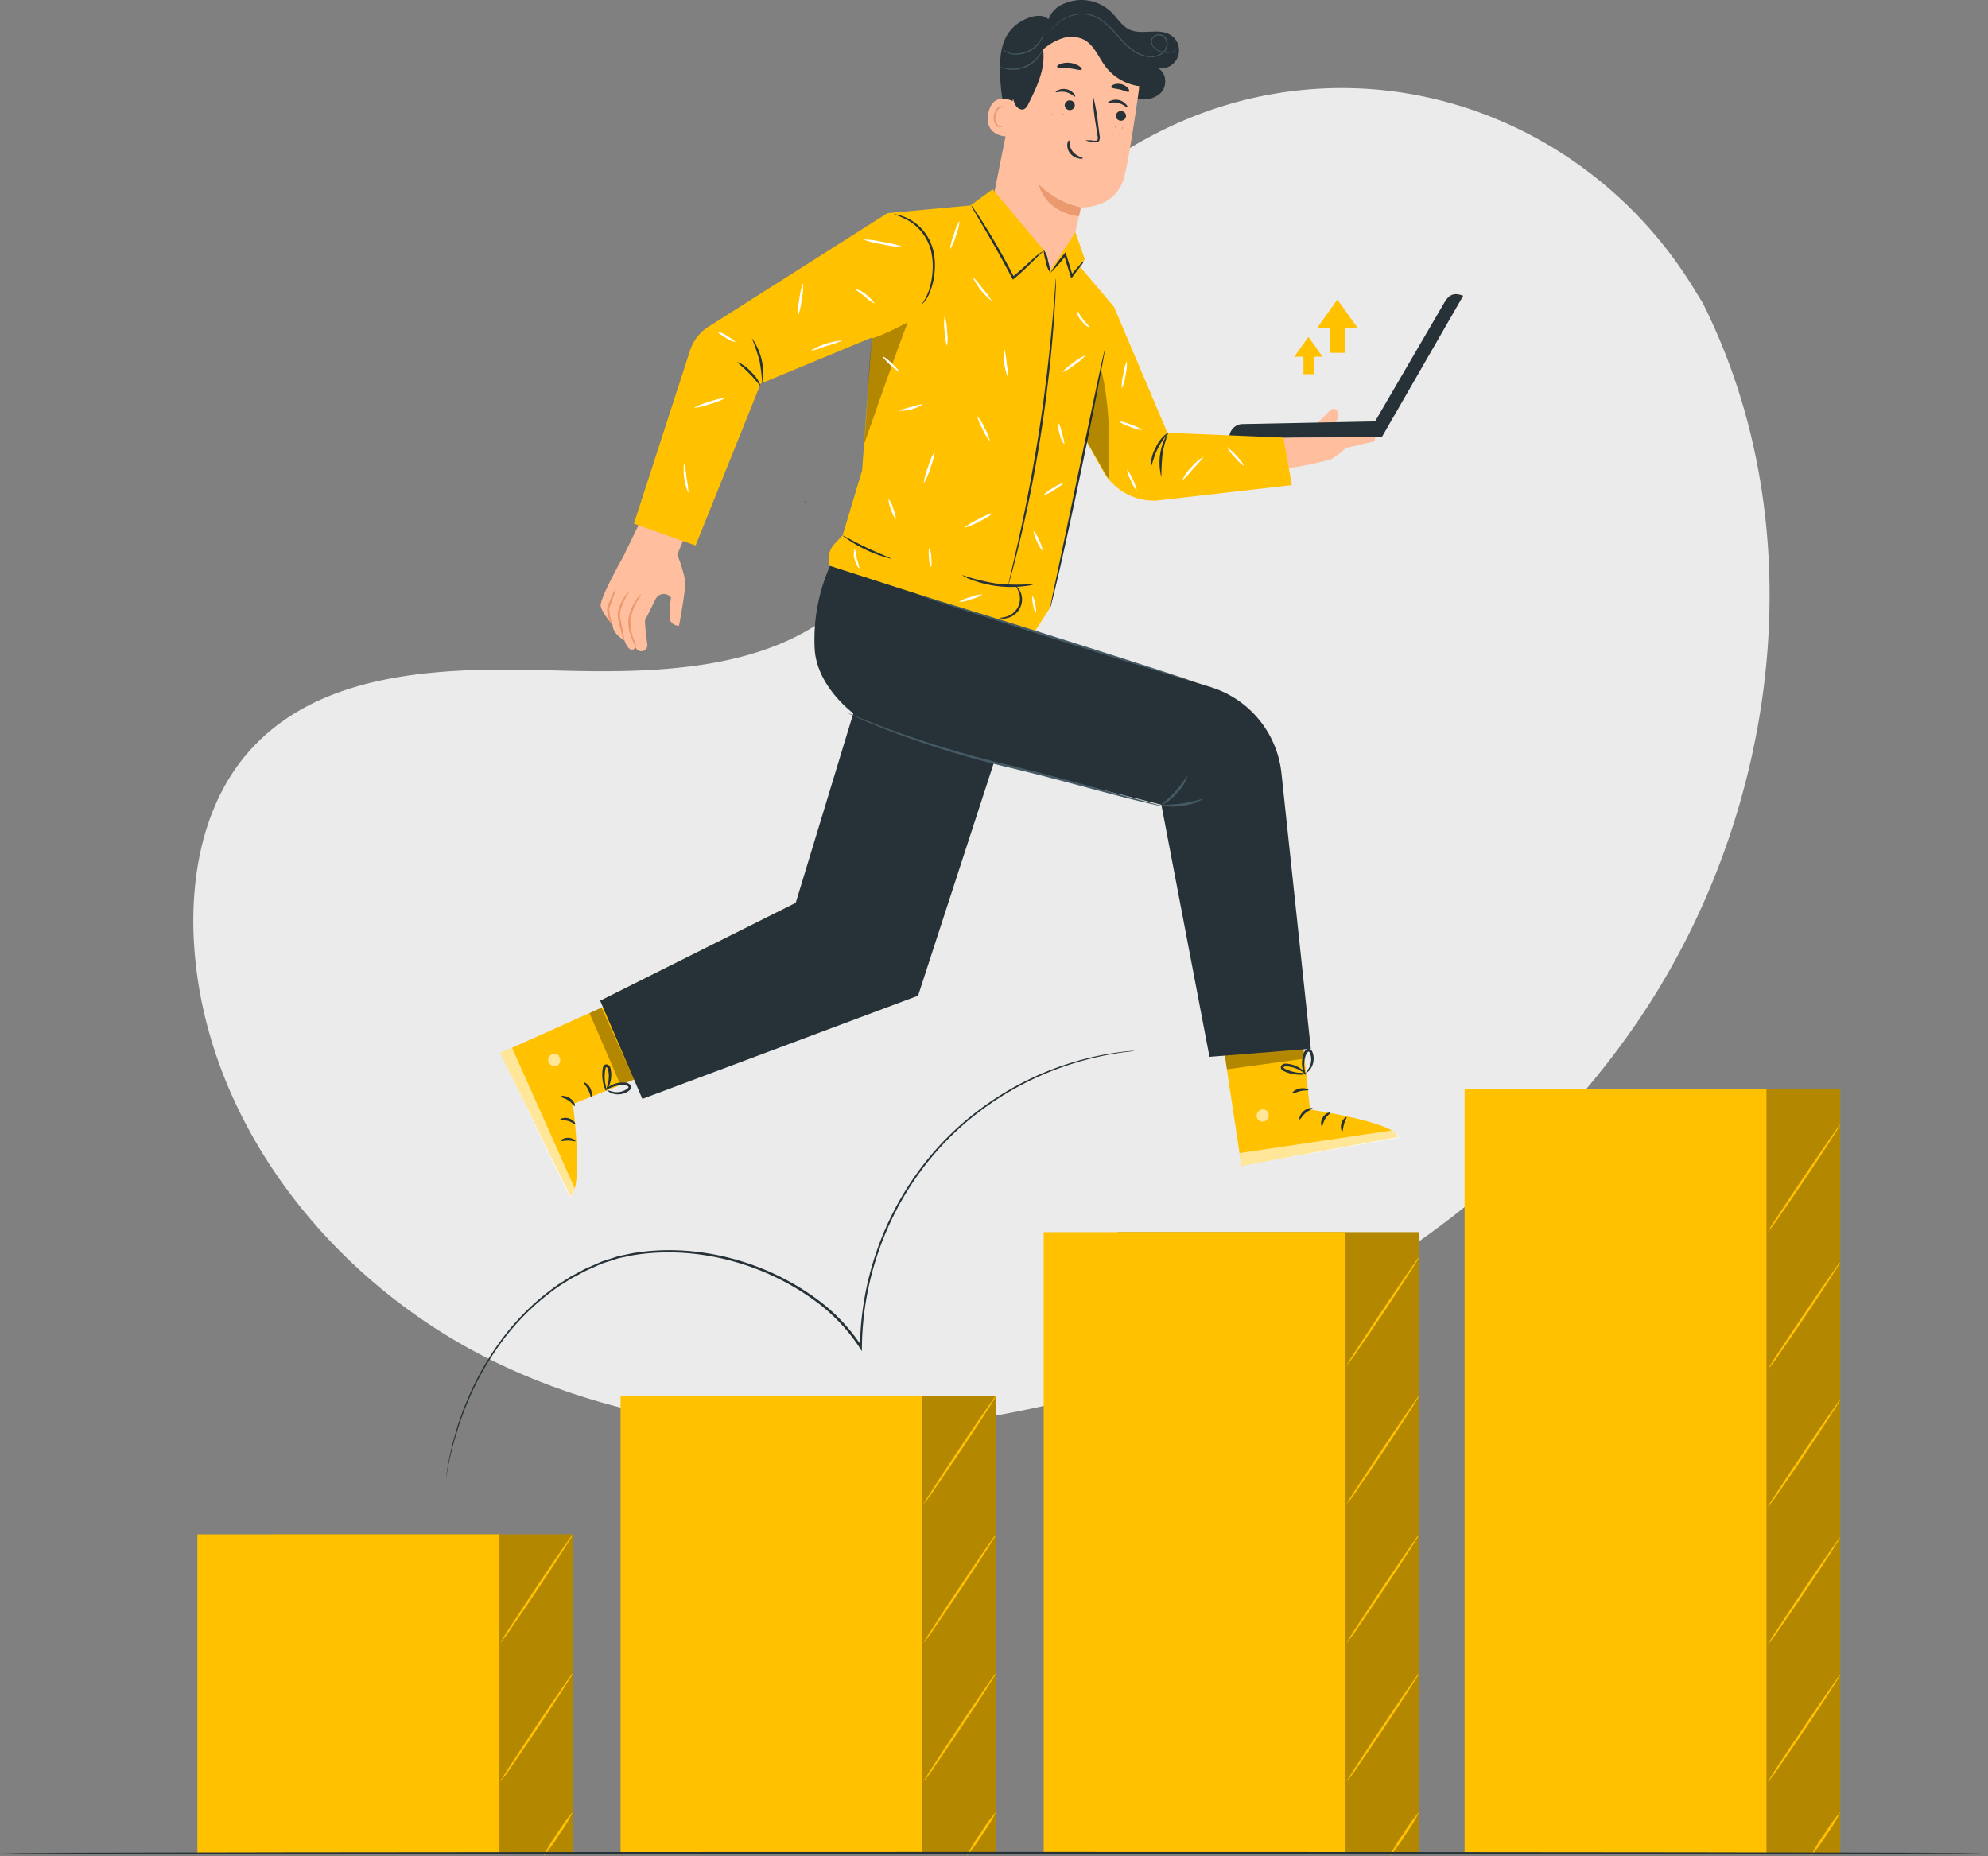
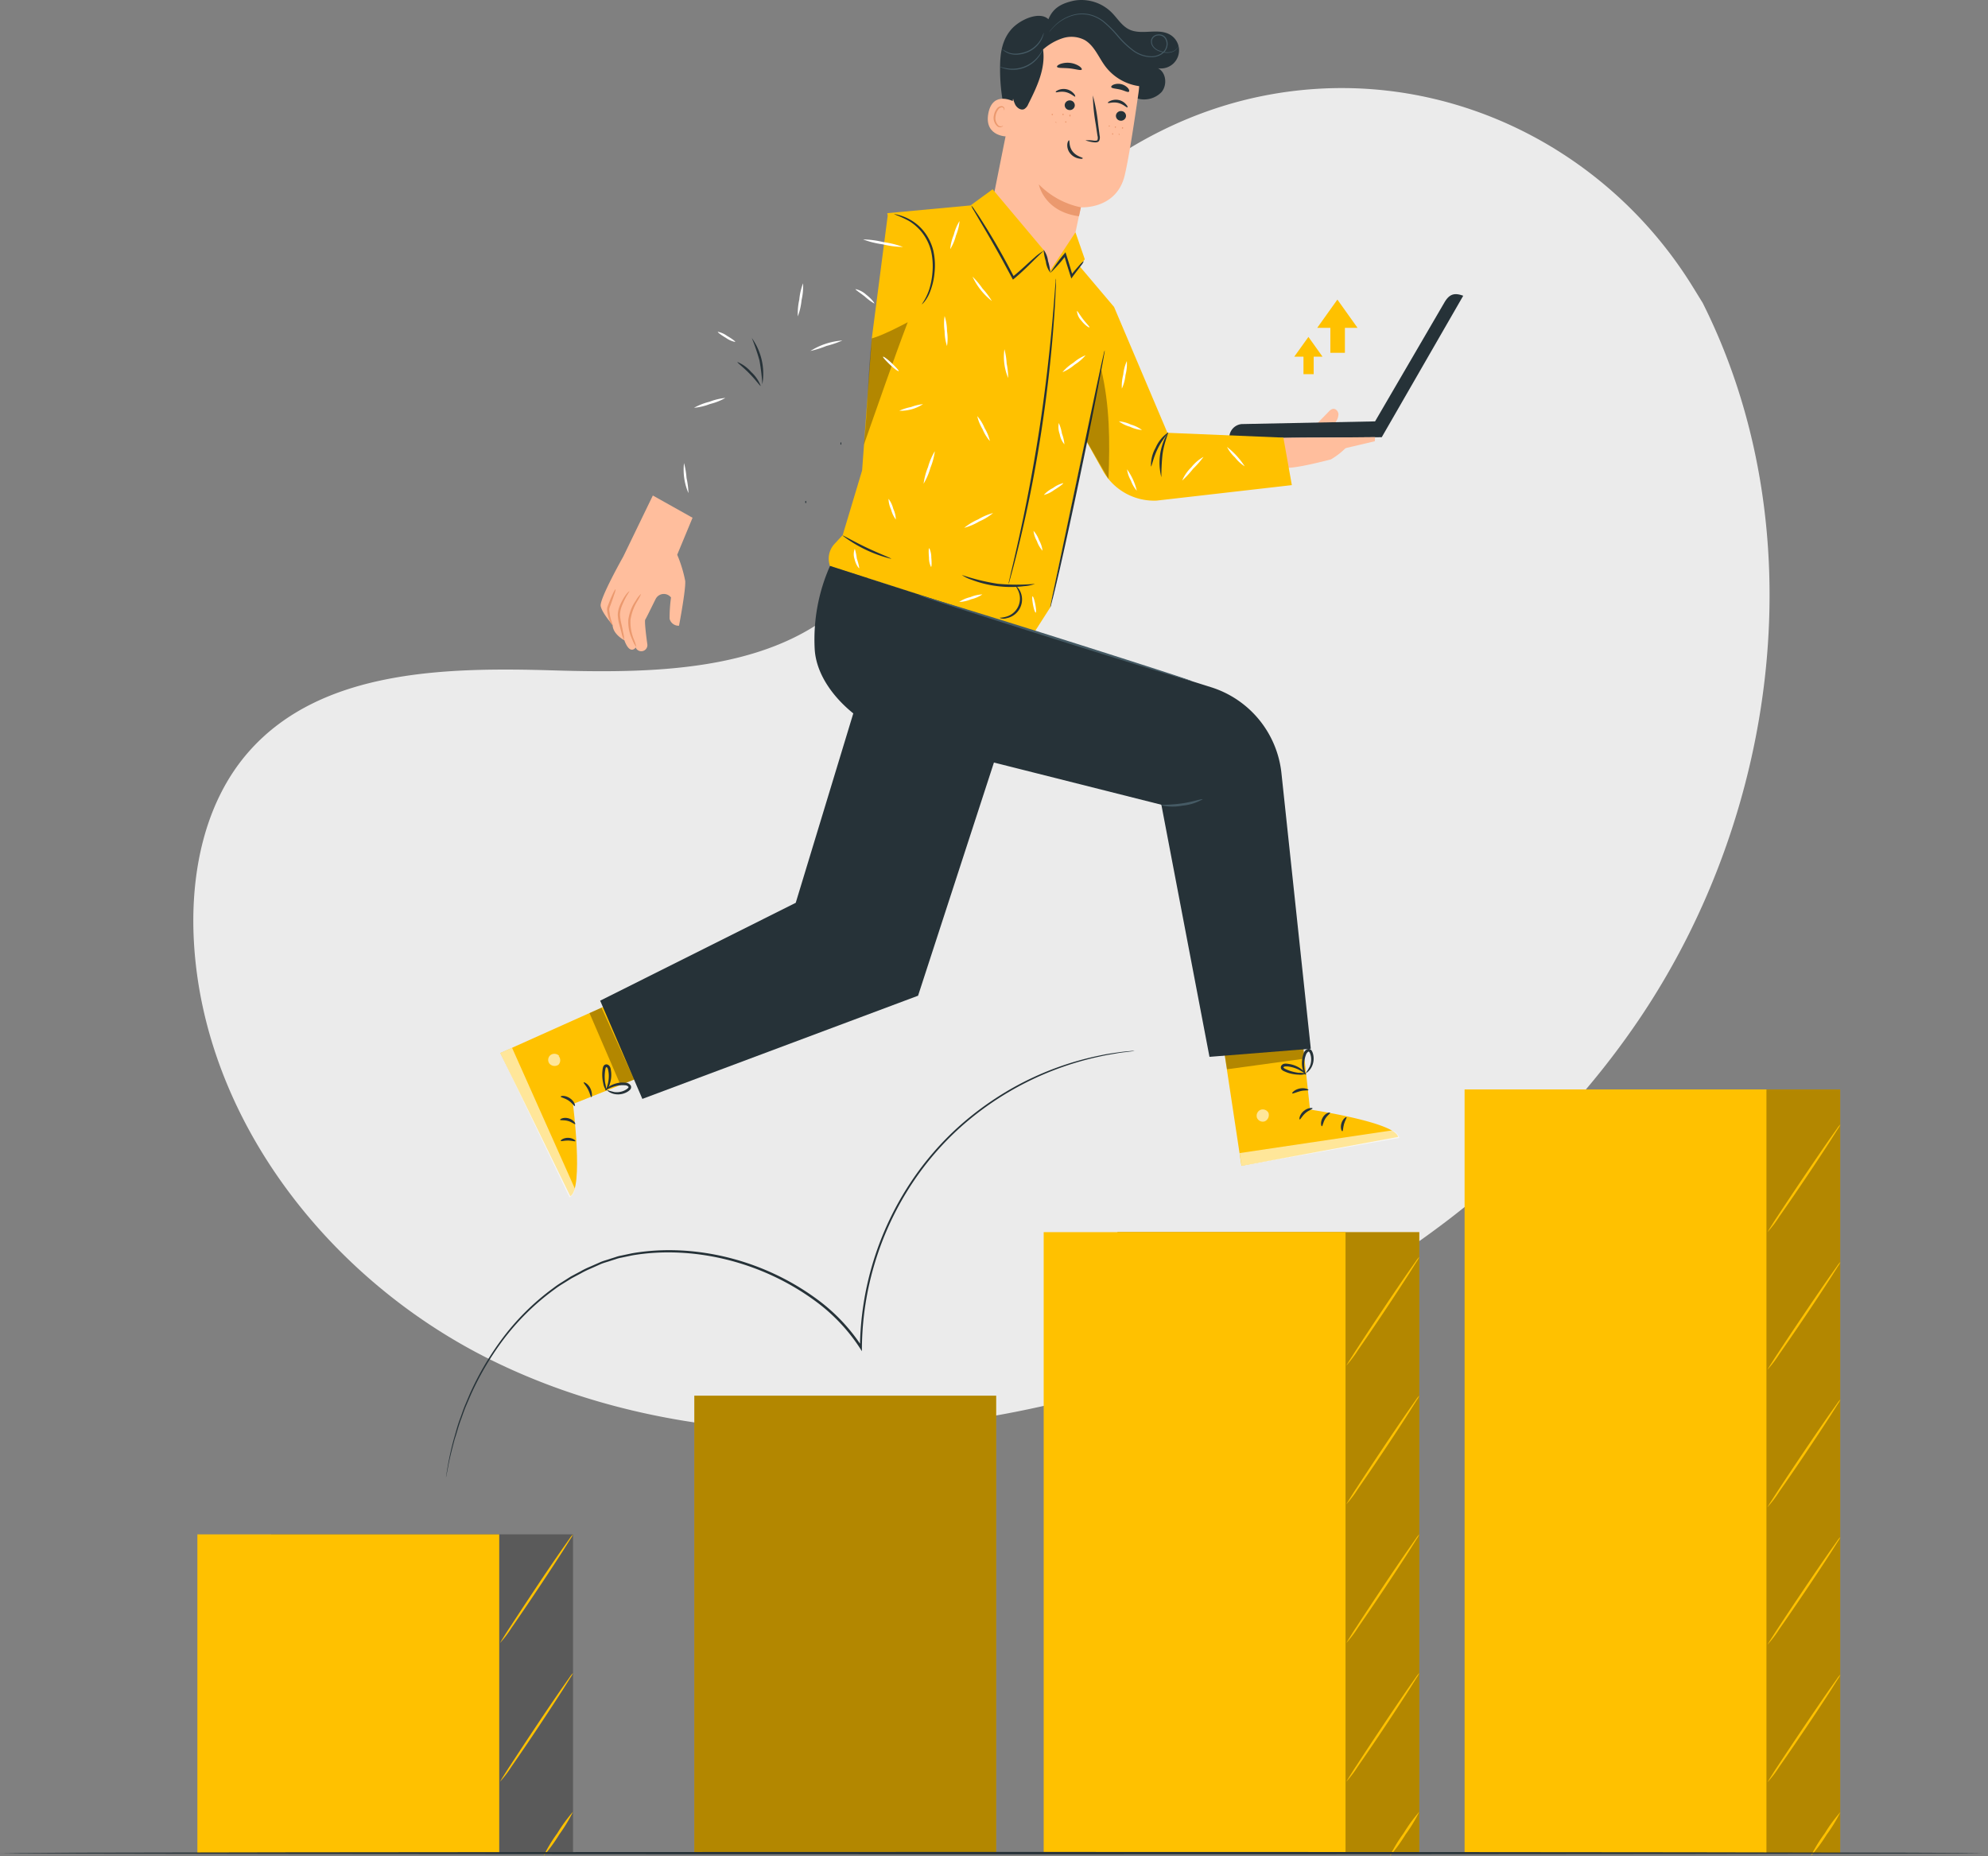
<svg xmlns="http://www.w3.org/2000/svg" width="256" height="239" fill="none">
  <rect width="100%" height="100%" fill="#808080" stroke="none" />
  <path fill="#EBEBEB" d="m219.262 39.01-1.219-1.981c-10.28-16.727-28.863-26.808-48.455-25.589a52.144 52.144 0 0 0-7.506 1.02c-17.815 3.764-33.312 17.085-39.736 34.103-3.782 10.023-4.835 21.556-12.006 29.513-9.334 10.348-25.178 10.673-39.109 10.251-13.93-.421-29.786-.063-39.07 10.326-5.82 6.509-7.665 15.764-7.198 24.489 1.241 23.077 17.524 43.711 38.232 53.963 20.708 10.251 45.089 11.174 67.774 6.663 31.745-6.316 61.941-23.675 80.086-50.482 18.145-26.808 22.724-63.343 8.207-92.275Z" />
  <path fill="#FFBE9D" d="m89.182 66.673-1.976 4.761c.46 1.083.805 2.211 1.03 3.366.097 1.1-.797 5.775-.797 5.775a1.185 1.185 0 0 1-1.213-.894c-.005-.916.056-1.832.182-2.74a1.173 1.173 0 0 0-1.981.2c-.57 1.139-1.22 2.483-1.333 2.637-.114.153.08 1.89.262 3.166a.786.786 0 0 1-1.39.621.365.365 0 0 1-.085-.2s-.746 1.094-1.481-.916c0 0-1.48-.752-1.515-1.982 0 0-1.35-1.515-1.532-2.42-.182-.906 2.91-6.38 2.91-6.38l3.805-7.859 5.114 2.865Z" />
  <path fill="#EB996E" d="M82.559 76.463c-.269.249-.496.54-.672.86a5.695 5.695 0 0 0-.974 2.46c-.052.896.126 1.79.518 2.597.121.345.296.668.518.957a5.695 5.695 0 0 0-.336-1.03 5.883 5.883 0 0 1-.421-2.495 6.605 6.605 0 0 1 .866-2.387c.2-.302.368-.624.5-.962ZM81.05 76.127c-.03 0-.325.234-.656.757a7.59 7.59 0 0 0-.512.957c-.197.412-.31.86-.33 1.316.021.445.094.886.216 1.315.097.36.188.707.273 1.037.067.32.178.628.33.917 0-.333-.044-.664-.13-.985a26.444 26.444 0 0 0-.211-1.048 6.746 6.746 0 0 1-.194-1.265c.025-.418.123-.829.29-1.213.149-.364.308-.689.445-.957.273-.506.507-.797.478-.831ZM79.278 75.888c-.102-.051-.57.957-1.036 2.21a1.099 1.099 0 0 0-.052.57c0 .164.046.318.074.466a4.6 4.6 0 0 0 .234.758c.17.415.359.638.387.615a3.754 3.754 0 0 0-.2-.684 6.717 6.717 0 0 1-.164-.74c0-.137-.046-.285-.057-.439a.922.922 0 0 1 .04-.421c.244-.632.438-1.202.57-1.623.096-.228.165-.468.204-.712Z" />
  <path fill="#FFBE9D" d="m169.127 55.026 1.988-2.028c.133-.168.316-.29.524-.347.375-.063.7.319.717.695-.017.38-.154.745-.393 1.042a2.661 2.661 0 0 0-.495 1.003" />
  <path fill="#263238" d="M188.428 38.077 177.932 56.3l-19.632.143a1.757 1.757 0 0 1 1.595-1.834l17.177-.347 8.924-15.303c.627-1.077 1.264-1.305 2.432-.872v-.011Z" />
  <path fill="#FFBE9D" d="M170.818 56.336c.097 0-6.202 0-5.849.097.035.068.063.136.092.205l.82 3.6c1.418 0 5.501-1.077 5.501-1.077a9.514 9.514 0 0 0 1.976-1.538v-1.298l-2.54.01Z" />
  <path fill="#FFC100" d="m165.265 56.353-14.933-.62-6.902-16.278-7.336 10.508L142 60.584a7.566 7.566 0 0 0 6.948 3.879l17.405-1.993-1.088-6.117ZM167.555 132.373l1.139 10.508s10.957 1.623 11.345 3.525l-20.173 3.719-2.466-16.299 10.155-1.453Z" />
  <path fill="#fff" d="M162.304 142.921a.839.839 0 0 0-.439 1.025.811.811 0 0 0 1.02.444.888.888 0 0 0 .456-1.093.835.835 0 0 0-1.111-.342M159.883 150.126l-.25-1.641 19.603-2.916a1.423 1.423 0 0 1 .951.963l-20.304 3.594Z" opacity=".6" />
  <path fill="#263238" d="M169.024 142.733c0 .097-.478.216-.922.604-.445.387-.638.843-.735.82-.097-.023-.034-.621.507-1.082.541-.462 1.156-.439 1.15-.342ZM171.279 143.302c.035.092-.37.325-.643.792s-.308.923-.41.934c-.103.012-.239-.541.114-1.139s.922-.683.939-.587ZM172.863 145.672c-.092.034-.302-.439-.126-1.02.177-.581.61-.865.661-.786.051.08-.188.405-.325.883-.136.479-.114.894-.21.923ZM168.495 140.364c-.029.096-.502 0-1.06.148s-.962.359-1.031.284c-.068-.074.308-.495.963-.626s1.162.108 1.128.194Z" />
  <path fill="#000" d="m167.783 134.458.205 1.868-9.984 1.367-.308-1.965 10.087-1.27Z" opacity=".3" />
  <path fill="#263238" d="M168.221 138.239a1.926 1.926 0 0 1-1.014.143 4.828 4.828 0 0 1-1.139-.171 4.11 4.11 0 0 1-.626-.228 1.22 1.22 0 0 1-.342-.194.431.431 0 0 1-.125-.518.577.577 0 0 1 .404-.29c.128-.02.259-.02.387 0 .226.023.449.065.667.125.364.105.71.267 1.025.478.535.371.752.718.718.741-.035.023-.314-.239-.843-.53a4.13 4.13 0 0 0-1.595-.473c-.222 0-.404 0-.444.103-.04.102 0 .057.04.114.075.06.16.108.25.142.185.088.375.164.57.228.337.111.684.189 1.036.233.346.003.691.036 1.031.097Z" />
  <path fill="#263238" d="M168.113 138.41c-.034 0-.279-.307-.41-.945a3.35 3.35 0 0 1 0-1.139c.032-.224.087-.443.165-.655a.853.853 0 0 1 .57-.604.482.482 0 0 1 .467.222 1.4 1.4 0 0 1 .159.353c.067.224.1.456.097.689a2.377 2.377 0 0 1-.279 1.111c-.319.57-.718.763-.729.729.186-.268.356-.548.507-.837a2.33 2.33 0 0 0 .182-1.003 2.083 2.083 0 0 0-.103-.569c-.062-.211-.17-.376-.25-.342-.08.034-.245.2-.308.387a3.81 3.81 0 0 0-.171.57c-.064.344-.08.694-.045 1.042.04.615.199.968.148.991Z" />
  <path fill="#FFC100" d="m83.6 138.239-9.818 3.925s1.395 10.974-.347 11.874l-9.01-18.435 15.041-6.744 4.135 9.38Z" />
  <path fill="#fff" d="M72.034 136.001a.847.847 0 0 0-1.14-.142.802.802 0 0 0-.147 1.099.883.883 0 0 0 1.173.148.842.842 0 0 0 0-1.139M64.425 135.603l1.515-.678 8.081 18.122a1.42 1.42 0 0 1-.677 1.139l-8.92-18.583Z" opacity=".6" />
  <path fill="#263238" d="M74.016 142.425c-.097.04-.336-.404-.832-.723-.495-.319-.985-.387-.985-.49 0-.102.57-.199 1.18.2.608.398.728.996.637 1.013ZM74.073 144.755c-.08.057-.416-.268-.94-.41-.524-.143-.974-.046-1.008-.143-.034-.097.455-.376 1.105-.193.649.182.928.706.843.746ZM72.21 146.913c-.056-.074.342-.404.952-.393.609.012.99.353.934.427-.057.074-.445-.074-.94-.079-.496-.006-.9.131-.946.045ZM76.151 141.281c-.102 0-.16-.473-.421-.98-.262-.507-.61-.831-.57-.911.04-.08.57.159.86.752.29.592.223 1.156.131 1.139Z" />
  <path fill="#000" d="m81.653 139.014-1.748.701-3.992-9.255 1.549-.701 4.191 9.255Z" opacity=".3" />
  <path fill="#263238" d="M78.094 140.455a1.998 1.998 0 0 1-.41-.94 4.876 4.876 0 0 1-.086-1.805c.012-.132.044-.261.097-.382a.436.436 0 0 1 .467-.262.58.58 0 0 1 .387.314c.057.116.094.241.109.37a3.721 3.721 0 0 1-.125 1.811c-.081.341-.261.65-.519.888-.051-.028.142-.364.28-.957.078-.343.112-.695.102-1.047a3.231 3.231 0 0 0-.074-.61c-.035-.222-.109-.393-.217-.404-.108-.012-.057 0-.097.062-.036.092-.059.188-.068.285a4.812 4.812 0 0 0-.068.621c-.015.354.004.709.057 1.059.08.328.134.661.165.997Z" />
  <path fill="#263238" d="M77.934 140.392c-.028 0 .217-.353.798-.649.342-.168.71-.278 1.088-.325.223-.026.448-.026.672 0a.855.855 0 0 1 .74.388.482.482 0 0 1-.085.506c-.09.097-.19.182-.302.251a2.257 2.257 0 0 1-.633.279 2.336 2.336 0 0 1-1.139.029c-.649-.154-.928-.484-.9-.507.309.103.623.191.94.262.343.046.691.015 1.02-.091.19-.06.37-.146.535-.257.182-.119.313-.262.256-.33a.574.574 0 0 0-.45-.194 3.16 3.16 0 0 0-.615 0 3.758 3.758 0 0 0-1.013.234c-.576.199-.877.45-.912.404ZM150.714 4.492c-1.538-.951-3.679.091-5.308-.7-.991-.479-1.555-1.521-2.352-2.279a5.523 5.523 0 0 0-4.721-1.435c-1.578.336-2.717.906-3.326 2.403-1.1-1.082-3.68 0-4.824 1.35-1.145 1.35-1.401 3.047-1.401 4.836a23.711 23.711 0 0 0 1.663 9.027c.102.256.29.569.569.506.279-.062.296-.227.37-.398a19.66 19.66 0 0 0 1.139-4.676 11.913 11.913 0 0 1 1.504-4.556c.877-1.35 2.386-2.392 3.987-2.278a5.126 5.126 0 0 1 3.115 1.577c.854.826 1.538 1.811 2.324 2.7a6.538 6.538 0 0 0 2.847 2.061 3.116 3.116 0 0 0 3.275-.774c.763-.911.604-2.535-.461-3.07a2.335 2.335 0 0 0 1.611-4.288l-.011-.006Z" />
  <path fill="#FFBE9D" d="m138.464 30.064.711-3.366s4.602.313 5.656-4.118c.512-2.141 1.207-6.635 1.788-10.707a8.5 8.5 0 0 0-6.538-9.483l-.427-.097c-4.687-.774-7.974 2.774-8.606 7.478l-3.61 18.026a5.628 5.628 0 0 0 4.379 6.612l-.125 1.709c3.047.62 6.139-3.019 6.772-6.054Z" />
  <path fill="#EB996E" d="M139.192 26.698a10.578 10.578 0 0 1-5.421-2.956s.643 3.508 5.171 4.106l.25-1.15Z" />
  <path fill="#263238" d="M144.99 15.034a.656.656 0 0 1-.758.501.63.63 0 0 1-.524-.723.657.657 0 0 1 .758-.501.626.626 0 0 1 .524.723ZM145.184 13.826c-.097.069-.502-.398-1.185-.57-.683-.17-1.259.075-1.316 0-.057-.073.086-.176.342-.284a1.8 1.8 0 0 1 1.076-.085c.36.085.681.285.917.57.177.176.211.34.166.37ZM138.395 13.661a.64.64 0 0 1-.752.501.624.624 0 0 1-.529-.717.645.645 0 0 1 .524-.506.656.656 0 0 1 .256.005.628.628 0 0 1 .501.717ZM138.463 12.442c-.096.063-.501-.398-1.184-.57-.684-.17-1.259.075-1.316 0-.057-.073.086-.176.342-.29a1.81 1.81 0 0 1 1.076-.08c.359.086.681.286.917.57a.543.543 0 0 1 .165.37ZM139.773 18.07c.381-.03.763-.013 1.139.05.183 0 .354 0 .411-.085a.923.923 0 0 0 0-.57c-.069-.455-.143-.939-.217-1.44a23.895 23.895 0 0 1-.376-3.736c.327 1.211.554 2.447.678 3.696.063.501.131.985.188 1.447.063.235.041.485-.063.706a.45.45 0 0 1-.341.188 1.26 1.26 0 0 1-.308 0 4.498 4.498 0 0 1-1.111-.256ZM137.66 18.07c.114 0-.057.757.462 1.429.518.672 1.321.763 1.304.871-.017.108-.205.103-.541.034a1.876 1.876 0 0 1-1.099-.683 1.641 1.641 0 0 1-.342-1.19c.04-.296.165-.462.216-.462ZM139.301 8.957c-.114.17-.775-.074-1.595-.154s-1.521 0-1.589-.205c-.034-.091.12-.239.421-.359a2.794 2.794 0 0 1 2.427.274c.267.182.381.364.336.444ZM145.377 11.805c-.153.13-.569-.137-1.139-.274-.569-.136-1.07-.13-1.139-.319-.028-.09.08-.227.325-.324a1.706 1.706 0 0 1 1.845.478c.148.194.177.365.108.439Z" />
  <path fill="#FFBE9D" d="M130.684 13.143c-.074-.046-2.848-1.589-3.417 1.47-.57 3.058 2.602 3.024 2.625 2.933.023-.092.792-4.403.792-4.403Z" />
  <path fill="#EB996E" d="M129.157 16.207s-.062 0-.159.051a.536.536 0 0 1-.399-.068 1.34 1.34 0 0 1-.381-1.299c.04-.264.142-.515.296-.734a.615.615 0 0 1 .478-.336.266.266 0 0 1 .285.21v.16c0 .011.074-.04.074-.17a.345.345 0 0 0-.085-.217.4.4 0 0 0-.28-.137.767.767 0 0 0-.649.37c-.18.24-.299.52-.347.815a1.419 1.419 0 0 0 .524 1.475.567.567 0 0 0 .501 0c.125-.046.154-.114.142-.12Z" />
  <path fill="#263238" d="M147.781 11.15a6.585 6.585 0 0 1-5.416-2.569c-.872-1.139-1.407-2.665-2.672-3.417a3.677 3.677 0 0 0-2.847-.245c-.934.306-1.794.8-2.529 1.452.348 2.45-.797 4.841-1.914 7.057a1.25 1.25 0 0 1-.512.62c-.422.194-.911-.142-1.139-.54a3.855 3.855 0 0 1-.376-2.17c.048-1.7.435-3.373 1.139-4.921a8.73 8.73 0 0 1 3.303-3.725 8.3 8.3 0 0 1 6.14-.86 10.155 10.155 0 0 1 5.279 3.35 6 6 0 0 1 1.379 2.573" />
  <path fill="#455A64" d="M151.75 5.853a.728.728 0 0 1-.085.256 1.262 1.262 0 0 1-.57.53 1.95 1.95 0 0 1-1.218.125 3.628 3.628 0 0 1-.746-.216 1.681 1.681 0 0 1-.69-.535 1.106 1.106 0 0 1-.187-.946.956.956 0 0 1 .82-.626 1.2 1.2 0 0 1 .569.05c.187.07.35.193.467.354a1.418 1.418 0 0 1 .211 1.139 1.62 1.62 0 0 1-.729 1.008 2.478 2.478 0 0 1-1.242.376c-.918.004-1.81-.3-2.534-.866a11.827 11.827 0 0 1-1.942-1.862 14.56 14.56 0 0 0-1.743-1.76 4.617 4.617 0 0 0-1.959-.957 4.431 4.431 0 0 0-1.925.057 5.554 5.554 0 0 0-2.432 1.379c-.187.18-.364.37-.53.569-.113.131-.176.205-.176.2 0-.006 0 0 .034-.058.035-.058.075-.113.12-.165.159-.2.33-.39.512-.57a5.473 5.473 0 0 1 2.444-1.44 4.555 4.555 0 0 1 1.976-.074 4.793 4.793 0 0 1 2.039.99 15.248 15.248 0 0 1 1.765 1.772 11.77 11.77 0 0 0 1.919 1.84 4.024 4.024 0 0 0 2.421.825 2.344 2.344 0 0 0 1.168-.353 1.474 1.474 0 0 0 .672-.911 1.283 1.283 0 0 0-.183-1.054.949.949 0 0 0-.905-.358.84.84 0 0 0-.724.54 1.018 1.018 0 0 0-.015.44c.028.146.088.284.175.404.164.224.387.399.643.506.233.101.475.176.724.223.393.09.804.058 1.179-.092.235-.104.434-.276.569-.495.086-.154.097-.25.108-.245ZM129.049 6.326c.278.178.572.33.877.455.336.109.691.15 1.042.12a4.558 4.558 0 0 0 1.265-.29 3.652 3.652 0 0 0 1.76-1.504c.157-.289.296-.588.415-.894a.87.87 0 0 1-.045.268 3.013 3.013 0 0 1-.274.683 3.533 3.533 0 0 1-1.805 1.589c-.418.167-.86.265-1.31.29a2.761 2.761 0 0 1-1.088-.159 2.559 2.559 0 0 1-.638-.37c-.136-.108-.205-.177-.199-.188ZM128.69 8.558s.348.131.929.228a4.26 4.26 0 0 0 4.072-1.538c.37-.455.518-.797.541-.786.023.012 0 .092-.086.245a4.121 4.121 0 0 1-5.228 1.982.783.783 0 0 1-.228-.13Z" />
  <path fill="#EB996E" d="M135.514 14.835a.086.086 0 1 1 0-.171.077.077 0 0 1 .057.025.075.075 0 0 1 .017.06c0 .021-.007.041-.021.057a.088.088 0 0 1-.053.03ZM136.886 14.83c-.04 0-.074-.046-.074-.098a.092.092 0 0 1 .022-.063.095.095 0 0 1 .058-.034.093.093 0 0 1 .058.037c.013.019.019.042.016.066 0 .051-.034.097-.08.091ZM137.768 15.005c-.039 0-.068-.062-.062-.13.005-.07.045-.12.091-.12.045 0 .068.062.063.136-.006.074-.046.12-.092.114ZM135.975 15.792c-.046 0-.075-.04-.069-.069.006-.028.046-.04.086 0 .04.04.074.04.068.063-.005.023-.045.006-.085.006ZM137.233 15.792a.086.086 0 0 1-.054-.035.082.082 0 0 1-.014-.062.08.08 0 0 1 .091-.08.082.082 0 0 1 .05.036c.012.018.017.04.013.061a.071.071 0 0 1-.007.032.073.073 0 0 1-.018.027.093.093 0 0 1-.028.017.084.084 0 0 1-.033.004ZM143.629 16.453a.08.08 0 0 1-.057-.03.08.08 0 0 1-.017-.062.085.085 0 0 1 .08-.086.083.083 0 0 1 .055.031.084.084 0 0 1 .019.06.08.08 0 0 1-.023.06.083.083 0 0 1-.057.027ZM144.535 16.572a.087.087 0 0 1-.053-.041.087.087 0 0 1-.01-.067c0-.052.045-.092.085-.086a.091.091 0 0 1 .069.109.09.09 0 0 1-.029.06.09.09 0 0 1-.062.025ZM142.838 16.299a.082.082 0 0 1-.052-.024.087.087 0 0 1-.023-.05.075.075 0 0 1 .08-.064c.01 0 .019 0 .028.004a.071.071 0 0 1 .025.014.07.07 0 0 1 .022.051.09.09 0 0 1-.008.028.093.093 0 0 1-.018.023.077.077 0 0 1-.054.018ZM143.299 17.335a.084.084 0 0 1-.086-.042.074.074 0 0 1-.011-.032.094.094 0 0 1 .012-.063.094.094 0 0 1 .051-.04.084.084 0 0 1 .06.02.082.082 0 0 1 .031.055.081.081 0 0 1-.008.062.083.083 0 0 1-.049.04ZM144.09 17.352a.074.074 0 0 1-.023-.014.058.058 0 0 1-.016-.023.064.064 0 0 1-.006-.027c0-.01.002-.019.005-.027a.083.083 0 0 1 .046-.026.082.082 0 0 1 .053.008.078.078 0 0 1 .035.04.08.08 0 0 1 .004.052.067.067 0 0 1-.02.02.07.07 0 0 1-.078-.003Z" />
  <path fill="#263238" d="m110.972 88.275-8.503 27.981-25.184 12.603 5.433 12.649 35.504-13.287 11.083-34.063-18.333-5.883Z" />
-   <path fill="#FFC100" d="M114.27 27.45 91.227 42.075a5.696 5.696 0 0 0-2.37 3.064L81.63 67.436l7.945 2.808 8.384-20.85 20.748-8.595-4.437-13.35Z" />
  <path fill="#FFC100" d="m139.033 34.295.66-.911-1.201-3.468-3.258 4.937-.871-2.694-6.539-7.785-2.847 2.079-10.724.997.062.296-2.05 15.827-1.247 17-2.5 8.327-1.054 1.139a2.786 2.786 0 0 0-.672 2.545l.074.297 26.323 8.543 2.039-3.184 8.184-38.768-4.379-5.177Z" />
  <path fill="#263238" d="M165.015 99.563a13.042 13.042 0 0 0-9.073-11.072l-22.604-7.119-26.455-8.497a23.35 23.35 0 0 0-1.97 10.741c.319 5.245 6.048 10.252 11.778 11.727l32.861 8.286 6.197 32.463 13.047-1.042-3.781-35.487Z" />
-   <path fill="#455A64" d="M149.706 103.823a1.99 1.99 0 0 1-.427-.068l-1.202-.268a167.981 167.981 0 0 1-4.391-1.088c-3.702-.951-8.776-2.398-14.454-3.73a121.228 121.228 0 0 1-14.278-4.397 91.044 91.044 0 0 1-4.192-1.709c-.49-.21-.866-.393-1.139-.512a2.717 2.717 0 0 1-.382-.194c.139.035.275.082.405.143l1.139.46c.991.4 2.426.97 4.22 1.624a137.152 137.152 0 0 0 14.295 4.289c5.695 1.327 10.753 2.807 14.437 3.81l4.369 1.179 1.19.319c.14.037.277.084.41.142ZM152.912 99.927a5.457 5.457 0 0 1-1.355 2.193 5.386 5.386 0 0 1-2.045 1.566c-.051-.074.894-.723 1.828-1.765.934-1.042 1.493-2.033 1.572-1.994Z" />
  <path fill="#455A64" d="M154.866 102.929a6.4 6.4 0 0 1-2.603.814 6.467 6.467 0 0 1-2.728-.045c0-.091 1.219-.034 2.683-.245 1.463-.211 2.619-.638 2.648-.524ZM118.2 76.6c0-.075 7.973 2.352 17.701 5.427 9.727 3.076 17.655 5.627 17.609 5.695-.045.069-7.973-2.352-17.7-5.427-9.728-3.076-17.633-5.616-17.61-5.695Z" />
  <path fill="#263238" d="M118.701 39.182a7.439 7.439 0 0 0 .94-1.857 9.78 9.78 0 0 0 .432-2.216 9.073 9.073 0 0 0-.165-2.745 6.469 6.469 0 0 0-1.196-2.449 6.342 6.342 0 0 0-1.68-1.475 14.13 14.13 0 0 0-1.919-.86c.193.006.385.038.569.097.504.13.99.32 1.447.57.688.375 1.298.88 1.794 1.486a6.504 6.504 0 0 1 1.264 2.552 8.68 8.68 0 0 1 .154 2.847 8.95 8.95 0 0 1-.513 2.278c-.169.496-.418.961-.734 1.379-.217.279-.382.404-.393.393Z" />
  <path fill="#000" d="M112.265 43.573c1.51-.393 4.625-2.079 4.625-2.079-1.874 4.926-3.89 10.821-5.65 15.787.513-4.59.513-9.112 1.025-13.708Z" opacity=".3" />
  <path fill="#263238" d="M94.957 46.614c.68.284 1.286.722 1.766 1.281.549.494.972 1.11 1.236 1.8-.074.046-.62-.746-1.447-1.589-.826-.843-1.606-1.418-1.555-1.492ZM96.814 43.527a7.912 7.912 0 0 1 1.355 5.957 28.176 28.176 0 0 0-.364-3.047 28.077 28.077 0 0 0-.991-2.91ZM108.335 57.11c0 .086 0 .154-.057.154-.056 0-.051-.068-.051-.154 0-.085 0-.148.051-.148.052 0 .057.069.057.148ZM135.246 78.223c.001-.116.016-.23.045-.342l.194-.968c.188-.877.438-2.079.752-3.548l2.46-11.704c.962-4.556 1.828-8.68 2.466-11.71.319-1.463.57-2.665.769-3.542l.222-.962a2.54 2.54 0 0 1 .097-.33c.004.114-.008.23-.034.34-.046.257-.103.57-.171.975-.165.883-.399 2.09-.678 3.565-.57 3.001-1.418 7.153-2.381 11.727a720.833 720.833 0 0 1-2.545 11.686c-.348 1.492-.633 2.7-.843 3.531-.103.388-.183.706-.245.951-.023.114-.06.225-.108.33ZM148.22 60.072a4.51 4.51 0 0 1 .598-2.426 4.593 4.593 0 0 1 1.583-1.942c.068.068-.718.86-1.316 2.073-.598 1.213-.774 2.312-.865 2.295Z" />
  <path fill="#263238" d="M149.552 61.456a7.521 7.521 0 0 1 .871-5.798c.086.04-.495 1.248-.723 2.848-.101.98-.15 1.965-.148 2.95Z" />
  <path fill="#FFBE9D" d="m177.072 56.29-4.346.04.541 1.378 3.77-.888.035-.53Z" />
  <path fill="#000" d="M139.893 56.746s2.893 5.057 2.848 4.926c.193-4.83.176-9.437-.94-14.141" opacity=".3" />
  <path fill="#263238" d="M134.374 32.307c0 .029-.393.382-1.053 1.026-.661.643-1.567 1.589-2.751 2.568l-.131.108-.08-.148-1.31-2.426a184.563 184.563 0 0 0-2.808-4.892l-.877-1.498a2.478 2.478 0 0 1-.284-.57c.149.15.279.316.387.496.228.33.569.814.945 1.424a83.525 83.525 0 0 1 2.888 4.864c.472.854.911 1.708 1.298 2.437l-.21-.045c1.178-.946 2.107-1.88 2.813-2.478a6.435 6.435 0 0 1 1.173-.866ZM139.551 33.652a1.9 1.9 0 0 1-.364.57c-.251.358-.655.842-1.071 1.429l-.159.216-.08-.25c-.165-.513-.336-1.066-.524-1.646l-.336-1.14.25.052a19.122 19.122 0 0 1-2.021 2.278 18.79 18.79 0 0 1 1.794-2.466l.165-.21.085.261.348 1.1c.17.576.336 1.123.495 1.64l-.239-.035c.456-.57.877-1.042 1.167-1.372.291-.33.462-.444.49-.427ZM135.246 35.104a2.97 2.97 0 0 1-.57-1.441 6.472 6.472 0 0 1-.29-1.504c.312.42.508.916.569 1.436.153.49.251.997.291 1.509ZM130.809 75.45s.319.181.569.7a2.451 2.451 0 0 1-.034 2.156 2.462 2.462 0 0 1-1.72 1.3c-.293.095-.61.08-.894-.04 0-.045.342 0 .843-.159a2.412 2.412 0 0 0 1.612-3.177c-.183-.496-.416-.747-.376-.78ZM135.98 35.867c.014.135.014.27 0 .405 0 .296 0 .683-.04 1.139a107.77 107.77 0 0 1-.256 4.265c-.262 3.6-.769 8.543-1.612 14.016a173.745 173.745 0 0 1-2.711 13.84c-.415 1.76-.78 3.172-1.048 4.146l-.313 1.14a1.834 1.834 0 0 1-.131.386c.015-.134.04-.267.074-.398.063-.29.154-.667.256-1.14.24-.979.57-2.403.963-4.163.786-3.52 1.771-8.406 2.62-13.84.848-5.432 1.378-10.393 1.708-13.987.16-1.794.274-3.252.348-4.254.04-.478.068-.866.097-1.14-.001-.139.014-.278.045-.415Z" />
  <path fill="#263238" d="M133.275 75.187a4.844 4.844 0 0 1-1.395.296c-1.135.14-2.282.14-3.417 0a14.325 14.325 0 0 1-3.338-.82 4.9 4.9 0 0 1-1.275-.626 26.98 26.98 0 0 0 4.647 1.139c1.589.147 3.188.15 4.778.011ZM114.765 71.958a16.884 16.884 0 0 1-6.265-2.99c.046-.074 1.379.735 3.11 1.555 1.731.82 3.184 1.355 3.155 1.435ZM103.825 64.645c0 .086-.029.148-.069.148-.039 0-.062-.062-.062-.148 0-.085.028-.148.062-.148.035 0 .069.068.069.148Z" />
  <path fill="#fff" d="M102.737 40.742a8.155 8.155 0 0 1 .188-2.153c.066-.72.229-1.43.484-2.107a7.603 7.603 0 0 1-.188 2.153 8.073 8.073 0 0 1-.484 2.107ZM112.584 39.085a6.662 6.662 0 0 1-1.224-.906c-.655-.507-1.23-.871-1.191-.95.514.112.987.36 1.373.717.683.524 1.099 1.088 1.042 1.139ZM94.678 44.034a3.047 3.047 0 0 1-1.196-.524c-.62-.364-1.087-.712-1.047-.786.432.087.84.268 1.195.53.621.359 1.088.706 1.048.78ZM93.408 51.244c-.62.35-1.284.613-1.976.78a7.586 7.586 0 0 1-2.062.49 8.052 8.052 0 0 1 1.976-.774 7.73 7.73 0 0 1 2.062-.496ZM88.653 63.5a7.58 7.58 0 0 1-.57-3.867c.17.63.279 1.275.325 1.925.143.638.225 1.289.245 1.942ZM108.478 43.846c-.664.29-1.349.524-2.051.7-.67.274-1.361.491-2.067.65a8.88 8.88 0 0 1 4.118-1.35ZM116.28 31.8a11.575 11.575 0 0 1-2.597-.335 11.83 11.83 0 0 1-2.546-.633c.878.014 1.751.13 2.603.342a11.8 11.8 0 0 1 2.54.627ZM122.363 32.085c.055-.639.211-1.266.461-1.856.153-.624.402-1.22.74-1.766a6.301 6.301 0 0 1-.461 1.857 6.295 6.295 0 0 1-.74 1.765ZM127.728 38.766a8.547 8.547 0 0 1-2.495-3.144c.481.469.914.984 1.293 1.538.455.492.858 1.03 1.202 1.606ZM121.947 44.564a6.547 6.547 0 0 1-.307-1.92 6.692 6.692 0 0 1 0-1.947c.202.621.306 1.27.307 1.924a6.201 6.201 0 0 1 0 1.943ZM115.722 47.787c-.051.063-.569-.302-1.105-.814-.535-.513-.962-.98-.905-1.037.057-.057.569.308 1.105.815.535.507.962.98.905 1.036ZM118.86 52.041a5.221 5.221 0 0 1-3.052.85 6.82 6.82 0 0 1 1.515-.48 6.248 6.248 0 0 1 1.537-.37ZM129.824 48.676a7.127 7.127 0 0 1-.485-3.708c.16.603.258 1.222.291 1.845.128.613.193 1.237.194 1.863ZM127.472 56.797a5.482 5.482 0 0 1-.946-1.537 5.642 5.642 0 0 1-.683-1.675c.398.457.717.977.945 1.538.317.518.547 1.083.684 1.674ZM118.935 62.287a8.542 8.542 0 0 1 .569-2.141 8.188 8.188 0 0 1 .877-2.045 8.582 8.582 0 0 1-.569 2.142 8.188 8.188 0 0 1-.877 2.044ZM115.358 66.9a3.698 3.698 0 0 1-.61-1.287 3.42 3.42 0 0 1-.33-1.383c.287.383.494.821.609 1.287.206.433.319.904.331 1.384ZM127.882 66.064a7.433 7.433 0 0 1-1.789 1.087 7.539 7.539 0 0 1-1.93.82 7.681 7.681 0 0 1 1.794-1.087 7.53 7.53 0 0 1 1.925-.82ZM119.891 73.006a2.595 2.595 0 0 1-.262-1.19c-.063-.672-.051-1.22.034-1.225.181.372.271.782.262 1.196.063.666.052 1.213-.034 1.219ZM110.654 73.165c-.063.046-.445-.444-.61-1.173a1.918 1.918 0 0 1 .029-1.321c.125.409.212.828.262 1.253.142.404.249.82.319 1.241ZM126.503 76.543c-.439.297-.929.51-1.447.626a4.409 4.409 0 0 1-1.532.347c.437-.298.926-.51 1.441-.626a4.434 4.434 0 0 1 1.538-.347ZM133.366 78.889c-.08 0-.233-.444-.342-1.02-.108-.575-.136-1.059-.057-1.076.08-.017.234.439.348 1.02.114.58.137 1.059.051 1.076ZM134.249 70.916a3.526 3.526 0 0 1-.718-1.225 3.474 3.474 0 0 1-.444-1.338c.319.354.563.768.718 1.219a3.5 3.5 0 0 1 .444 1.344ZM136.914 62.213c.046.069-.484.467-1.173.889-.394.3-.846.518-1.327.638.33-.37.729-.67 1.173-.889.395-.3.847-.516 1.327-.638ZM137.068 57.218a2.75 2.75 0 0 1-.604-1.31 2.679 2.679 0 0 1-.119-1.435c.194.434.33.892.404 1.362.171.444.278.91.319 1.383ZM139.796 45.748a6.17 6.17 0 0 1-1.401 1.208 5.987 5.987 0 0 1-1.578.974 5.958 5.958 0 0 1 1.401-1.213 5.627 5.627 0 0 1 1.578-.969ZM140.291 42.155c-.045.062-.569-.257-1.042-.866a2.046 2.046 0 0 1-.569-1.236c.079-.034.358.49.791 1.054.433.563.872.98.82 1.048ZM144.466 50.043a5.715 5.715 0 0 1 .177-1.8 5.763 5.763 0 0 1 .461-1.748 5.543 5.543 0 0 1-.171 1.8 5.62 5.62 0 0 1-.467 1.748ZM147.058 55.373a4.396 4.396 0 0 1-1.544-.421 4.285 4.285 0 0 1-1.435-.7 4.563 4.563 0 0 1 1.544.42 4.482 4.482 0 0 1 1.435.701ZM146.391 63.193a4.052 4.052 0 0 1-.763-1.316 3.91 3.91 0 0 1-.496-1.44 7.833 7.833 0 0 1 1.259 2.756ZM154.98 58.83a11.852 11.852 0 0 1-1.35 1.544 11.835 11.835 0 0 1-1.401 1.509 5.355 5.355 0 0 1 1.179-1.709 5.261 5.261 0 0 1 1.572-1.344ZM160.271 60.044a5.075 5.075 0 0 1-1.242-1.14 4.986 4.986 0 0 1-1.025-1.35 9.857 9.857 0 0 1 2.278 2.495l-.011-.005Z" />
  <path fill="#FFC100" d="M171.314 45.435v-3.218h-1.692l2.597-3.639 2.597 3.64h-1.629v3.217h-1.873ZM167.851 48.18v-2.25h-1.185l1.823-2.545 1.816 2.546h-1.139v2.25h-1.315Z" />
  <path fill="#263238" d="M146.112 135.324c-.092.02-.185.035-.279.045l-.837.108c-.37.035-.826.097-1.361.194-.536.097-1.139.182-1.846.342a39.3 39.3 0 0 0-18.014 9.061 37.768 37.768 0 0 0-6.304 7.295 39.095 39.095 0 0 0-6.482 21.13V174l-.267-.421a23.216 23.216 0 0 0-5.491-5.861c-7.176-5.382-16.191-7.358-23.817-6.06l-1.413.297c-.234.04-.465.101-.689.182l-.677.216c-.445.154-.906.262-1.327.45l-1.276.57c-.421.178-.832.38-1.23.603l-1.19.633-1.14.706c-.374.224-.735.47-1.082.734a31.34 31.34 0 0 0-6.783 6.744 37.573 37.573 0 0 0-3.986 6.834l-.667 1.555c-.2.501-.37.996-.54 1.469-.365.934-.57 1.823-.844 2.603-.433 1.589-.729 2.848-.877 3.69-.08.416-.142.741-.188.969-.045.227-.074.33-.074.33.009-.113.024-.225.046-.336.034-.228.09-.57.16-.974.212-1.249.488-2.486.825-3.708.24-.791.456-1.708.814-2.625.171-.467.336-.968.536-1.475l.66-1.566a37.423 37.423 0 0 1 3.987-6.892 31.268 31.268 0 0 1 6.834-6.834c.349-.267.712-.514 1.088-.74l1.14-.724 1.201-.637c.4-.23.815-.433 1.242-.61l1.287-.569c.427-.194.894-.302 1.344-.462l.683-.216c.228-.083.462-.146.7-.188l1.43-.302c7.712-1.327 16.79.655 24.04 6.094a23.427 23.427 0 0 1 5.558 5.94l-.267.074a39.201 39.201 0 0 1 6.555-21.272 37.66 37.66 0 0 1 6.362-7.324 39.785 39.785 0 0 1 6.834-4.852 38.619 38.619 0 0 1 11.288-4.158c.695-.153 1.316-.239 1.857-.319.541-.079.996-.142 1.366-.17l.838-.08c.176.006.273.006.273.006Z" />
  <path fill="#FFC100" d="M236.968 140.29h-38.87v98.34h38.87v-98.34Z" />
  <path fill="#000" d="M236.968 140.29h-38.87v98.34h38.87v-98.34Z" opacity=".3" />
  <path fill="#FFC100" d="M227.469 140.29h-38.87v98.34h38.87v-98.34ZM236.991 144.8c-.083.202-.19.393-.319.57l-.962 1.515a303.502 303.502 0 0 1-3.264 4.938 289.532 289.532 0 0 1-3.349 4.88c-.44.692-.937 1.345-1.486 1.954a.755.755 0 0 1 .08-.148l.256-.416c.268-.41.569-.911.974-1.509a463.68 463.68 0 0 1 3.28-4.927 435.958 435.958 0 0 1 3.338-4.886l1.036-1.464c.118-.185.258-.355.416-.507ZM236.991 162.513c-.083.202-.19.393-.319.569l-.962 1.515a294.974 294.974 0 0 1-3.264 4.938 322.249 322.249 0 0 1-3.349 4.881c-.44.691-.937 1.345-1.486 1.953a.867.867 0 0 1 .08-.154c.079-.125.165-.256.256-.415.268-.405.569-.912.974-1.504.831-1.27 1.987-3.013 3.28-4.926a437.332 437.332 0 0 1 3.338-4.887l1.036-1.463c.118-.185.258-.356.416-.507ZM236.991 180.219a2.82 2.82 0 0 1-.319.57l-.962 1.515a327.149 327.149 0 0 1-3.264 4.938 290.46 290.46 0 0 1-3.349 4.875 14.567 14.567 0 0 1-1.486 1.959.834.834 0 0 1 .08-.154l.256-.416.974-1.503c.831-1.27 1.987-3.013 3.28-4.932 1.293-1.92 2.472-3.64 3.338-4.887l1.036-1.458c.119-.184.259-.354.416-.507ZM236.991 197.931a2.82 2.82 0 0 1-.319.57l-.962 1.515a302.155 302.155 0 0 1-3.264 4.932 317.24 317.24 0 0 1-3.349 4.881 14.163 14.163 0 0 1-1.486 1.953c.024-.05.051-.1.08-.148.079-.125.165-.262.256-.416l.974-1.503c.831-1.27 1.987-3.013 3.28-4.932a387.634 387.634 0 0 1 3.338-4.887l1.036-1.463c.118-.183.258-.352.416-.502ZM236.991 215.644c-.083.202-.19.393-.319.569l-.962 1.521a302.155 302.155 0 0 1-3.264 4.932 317.24 317.24 0 0 1-3.349 4.881c-.44.691-.937 1.345-1.486 1.953.024-.05.051-.1.08-.148l.256-.415c.268-.411.569-.912.974-1.51a536.682 536.682 0 0 1 3.28-4.926 395.119 395.119 0 0 1 3.338-4.887l1.036-1.463c.118-.185.258-.356.416-.507ZM236.991 233.35a19.45 19.45 0 0 1-1.771 2.905 19.829 19.829 0 0 1-2.022 2.739 19.508 19.508 0 0 1 1.777-2.904 19.227 19.227 0 0 1 2.016-2.74ZM182.767 158.663h-38.871v79.967h38.871v-79.967Z" />
  <path fill="#000" d="M182.767 158.663h-38.871v79.967h38.871v-79.967Z" opacity=".3" />
  <path fill="#FFC100" d="M173.267 158.663h-38.87v79.967h38.87v-79.967ZM182.767 161.863a2.82 2.82 0 0 1-.319.57l-.963 1.526c-.82 1.282-1.97 3.047-3.263 4.978a321.959 321.959 0 0 1-3.349 4.92 15.218 15.218 0 0 1-1.486 1.977.562.562 0 0 1 .079-.154c.08-.125.16-.262.257-.421l.974-1.515a458.91 458.91 0 0 1 3.28-4.972 332.86 332.86 0 0 1 3.338-4.927l1.036-1.475c.117-.185.257-.355.416-.507ZM182.767 179.724a2.84 2.84 0 0 1-.319.569l-.963 1.526c-.82 1.288-1.97 3.047-3.263 4.978a317.78 317.78 0 0 1-3.349 4.921c-.439.699-.936 1.36-1.486 1.976a.562.562 0 0 1 .079-.154l.257-.415c.262-.416.569-.923.974-1.521a469.025 469.025 0 0 1 3.28-4.972 337.438 337.438 0 0 1 3.338-4.926l1.036-1.475c.117-.186.257-.356.416-.507ZM182.767 197.584a2.82 2.82 0 0 1-.319.57l-.963 1.532c-.82 1.281-1.97 3.041-3.263 4.972a360.56 360.56 0 0 1-3.349 4.926c-.44.697-.937 1.356-1.486 1.971a.562.562 0 0 1 .079-.154l.257-.416c.262-.416.569-.922.974-1.52a527.123 527.123 0 0 1 3.28-4.972 332.86 332.86 0 0 1 3.338-4.927l1.036-1.475c.119-.184.259-.354.416-.507ZM182.767 215.444a2.82 2.82 0 0 1-.319.57l-.963 1.532a324.96 324.96 0 0 1-3.263 4.978 294.526 294.526 0 0 1-3.349 4.92c-.44.697-.937 1.356-1.486 1.971a.562.562 0 0 1 .079-.154l.257-.416c.262-.41.569-.917.974-1.52a475.42 475.42 0 0 1 3.28-4.967 379.926 379.926 0 0 1 3.338-4.932l1.036-1.475c.119-.184.259-.354.416-.507ZM182.767 233.305a19.67 19.67 0 0 1-1.772 2.927 19.93 19.93 0 0 1-2.021 2.768 19.664 19.664 0 0 1 1.771-2.927 19.937 19.937 0 0 1 2.022-2.768ZM128.28 179.724H89.41v58.906h38.87v-58.906Z" />
  <path fill="#000" d="M128.28 179.724H89.41v58.906h38.87v-58.906Z" opacity=".3" />
-   <path fill="#FFC100" d="M118.78 179.724H79.91v58.906h38.87v-58.906ZM128.274 179.724a2.84 2.84 0 0 1-.319.569c-.256.416-.569.923-.956 1.526a313.907 313.907 0 0 1-3.27 4.978 318.685 318.685 0 0 1-3.348 4.921c-.437.7-.932 1.361-1.481 1.976 0 0 0-.057.08-.154l.256-.415c.262-.414.587-.921.974-1.521a393.81 393.81 0 0 1 3.275-4.972 384.57 384.57 0 0 1 3.337-4.926l1.042-1.475c.117-.185.255-.355.41-.507ZM128.274 197.584a2.82 2.82 0 0 1-.319.57l-.956 1.532a354.01 354.01 0 0 1-3.27 4.972 361.723 361.723 0 0 1-3.348 4.926 14.581 14.581 0 0 1-1.481 1.971s0-.057.08-.154l.256-.416c.262-.417.587-.924.974-1.52a433.96 433.96 0 0 1 3.275-4.972 378.624 378.624 0 0 1 3.337-4.927l1.042-1.475c.119-.183.256-.353.41-.507ZM128.274 215.444a2.82 2.82 0 0 1-.319.57l-.956 1.532a388.093 388.093 0 0 1-3.27 4.978 295.303 295.303 0 0 1-3.348 4.92 14.581 14.581 0 0 1-1.481 1.971s0-.057.08-.154l.256-.416.974-1.52a398.236 398.236 0 0 1 3.275-4.967 440.648 440.648 0 0 1 3.337-4.932l1.042-1.475a3.17 3.17 0 0 1 .41-.507ZM128.274 233.305a19.664 19.664 0 0 1-1.771 2.927 20.266 20.266 0 0 1-2.016 2.768 19.664 19.664 0 0 1 1.771-2.927 20.266 20.266 0 0 1 2.016-2.768ZM73.788 197.584h-38.87v41.046h38.87v-41.046Z" />
  <path fill="#000" d="M73.788 197.584h-38.87v41.046h38.87v-41.046Z" opacity=".3" />
  <path fill="#FFC100" d="M64.288 197.584h-38.87v41.046h38.87v-41.046ZM73.788 197.584a2.834 2.834 0 0 1-.32.57l-.962 1.532a345.806 345.806 0 0 1-3.263 4.972 317.884 317.884 0 0 1-3.349 4.926c-.44.697-.937 1.356-1.486 1.971a.575.575 0 0 1 .08-.154l.256-.416c.262-.416.57-.922.974-1.52a670.27 670.27 0 0 1 3.274-4.972 292 292 0 0 1 3.343-4.927l1.037-1.475a2.94 2.94 0 0 1 .416-.507ZM73.788 215.444a2.834 2.834 0 0 1-.32.57l-.962 1.532a378.263 378.263 0 0 1-3.263 4.978 265.383 265.383 0 0 1-3.349 4.92c-.44.697-.937 1.356-1.486 1.971a.575.575 0 0 1 .08-.154l.256-.416c.262-.41.57-.917.974-1.52a588.996 588.996 0 0 1 3.274-4.967 327.656 327.656 0 0 1 3.343-4.932l1.037-1.475a2.94 2.94 0 0 1 .416-.507ZM73.788 233.305a20.258 20.258 0 0 1-1.772 2.927A19.969 19.969 0 0 1 69.995 239a19.658 19.658 0 0 1 1.77-2.927 19.969 19.969 0 0 1 2.023-2.768Z" />
  <path fill="#263238" d="M255.284 238.636c0 .079-57.152.148-127.636.148-70.485 0-127.648-.069-127.648-.148 0-.08 57.14-.16 127.642-.16s127.642.074 127.642.16Z" />
</svg>